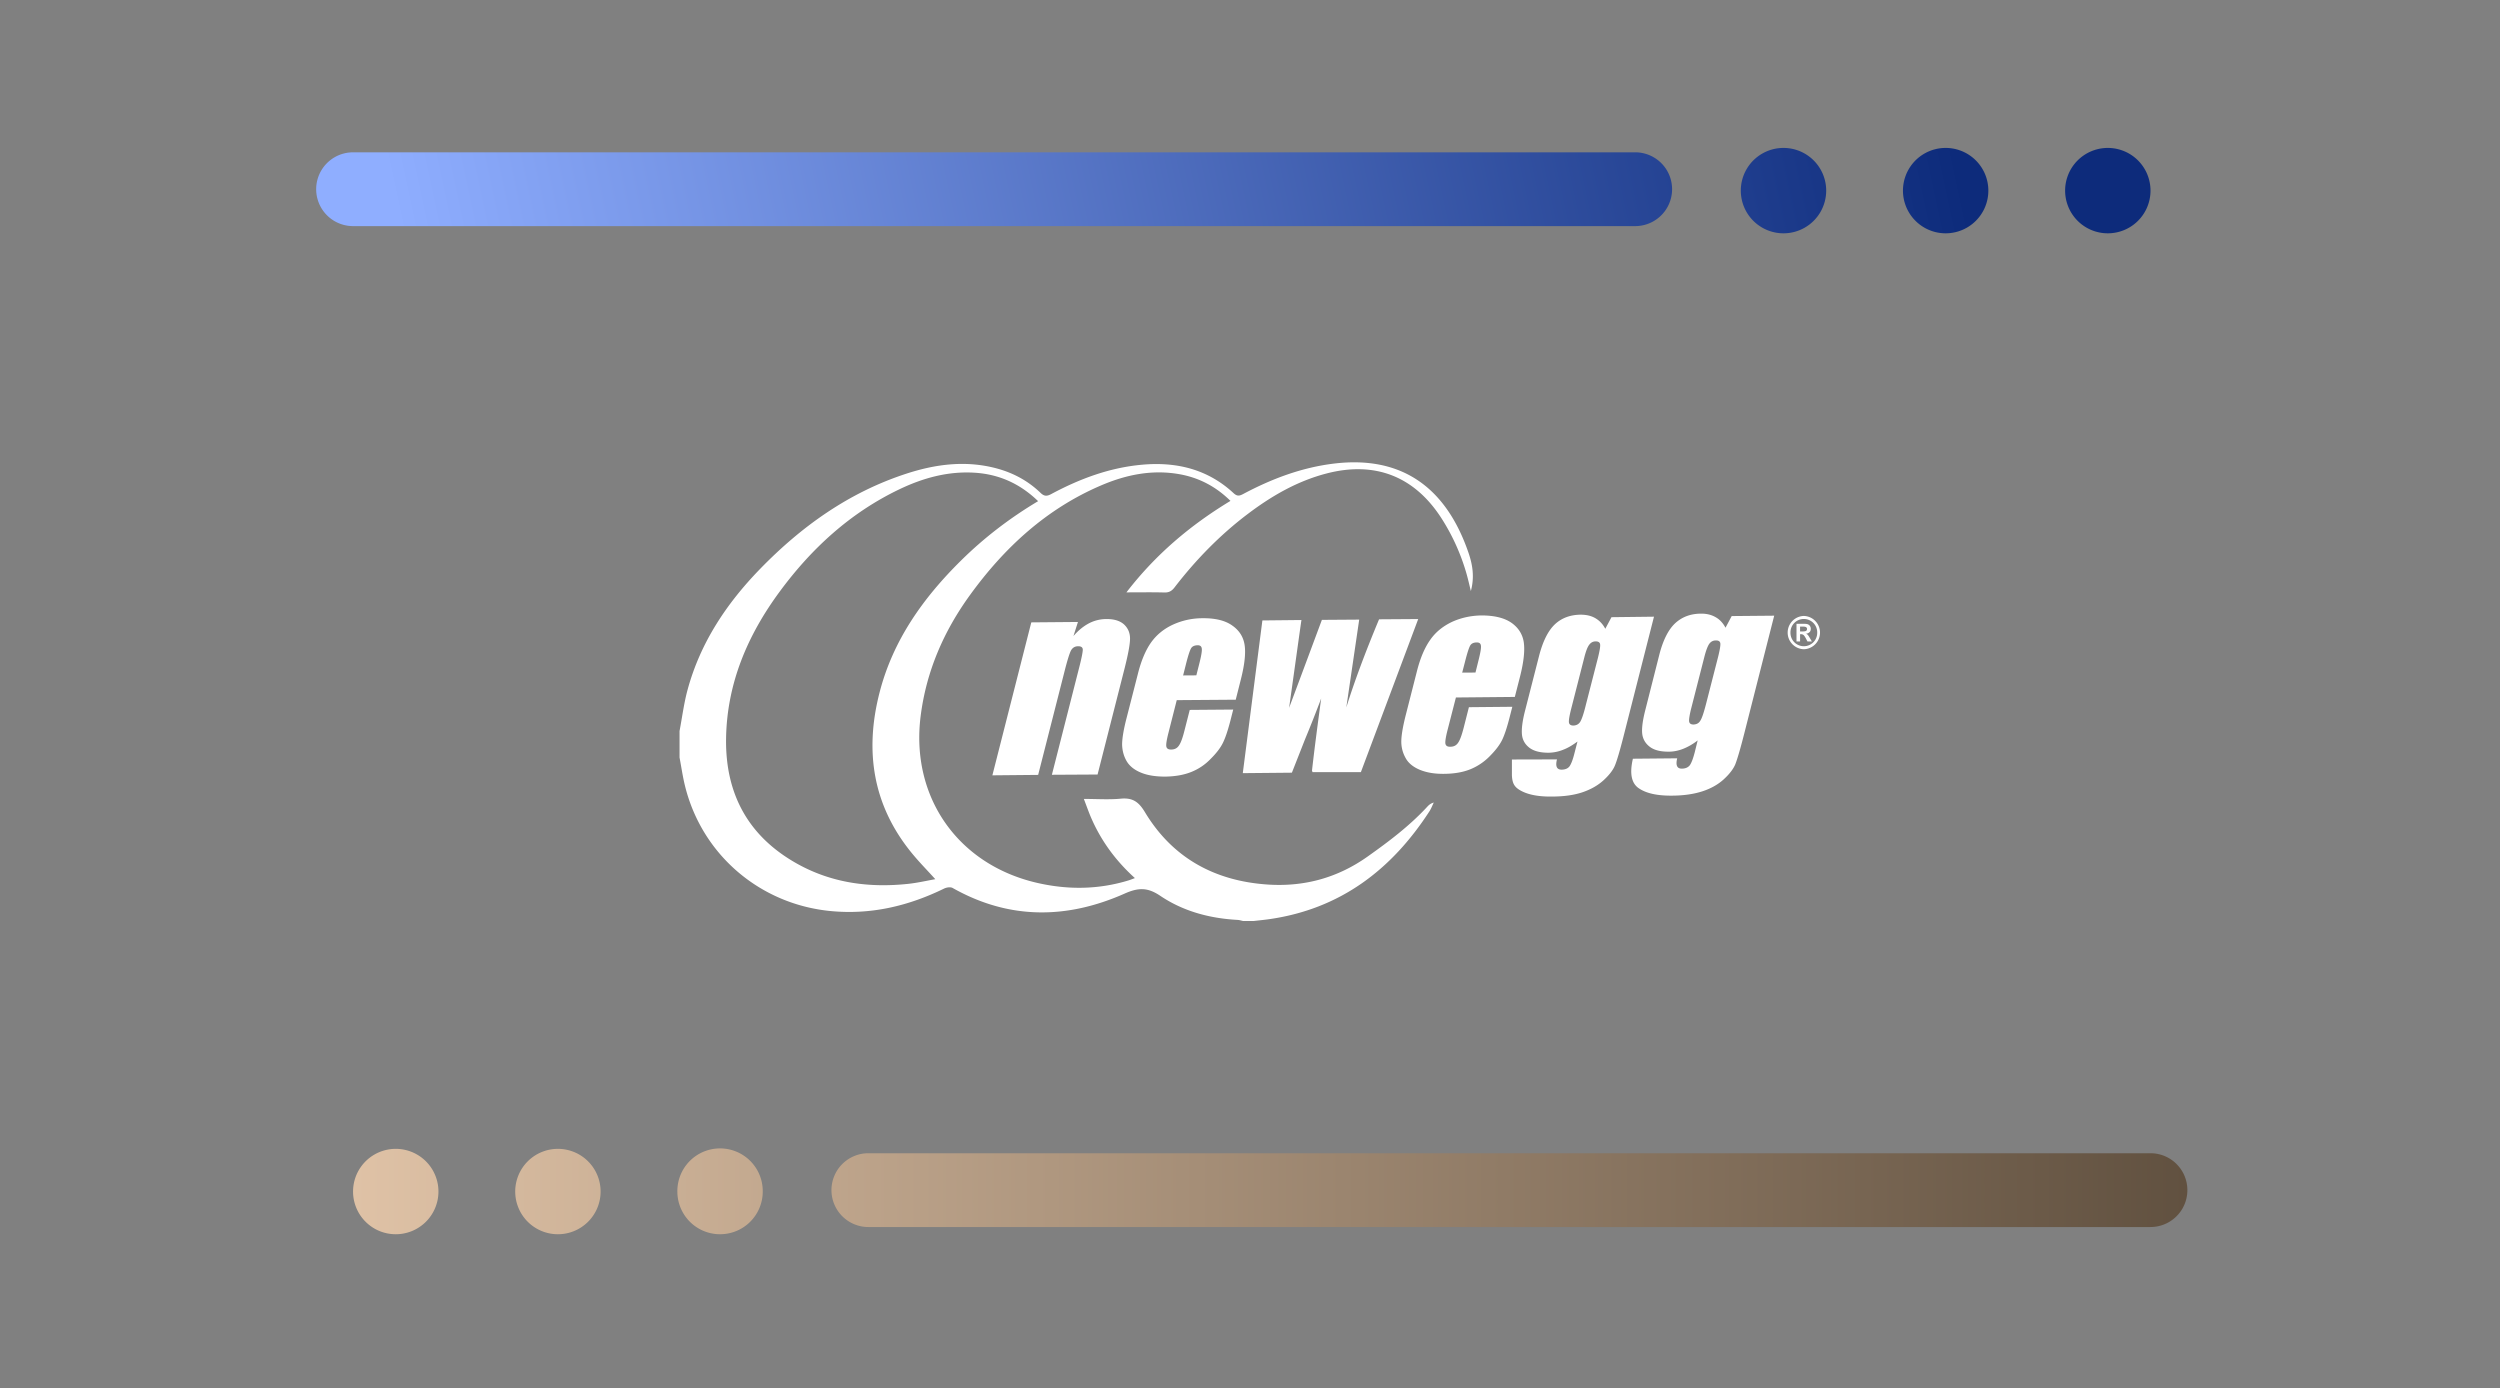
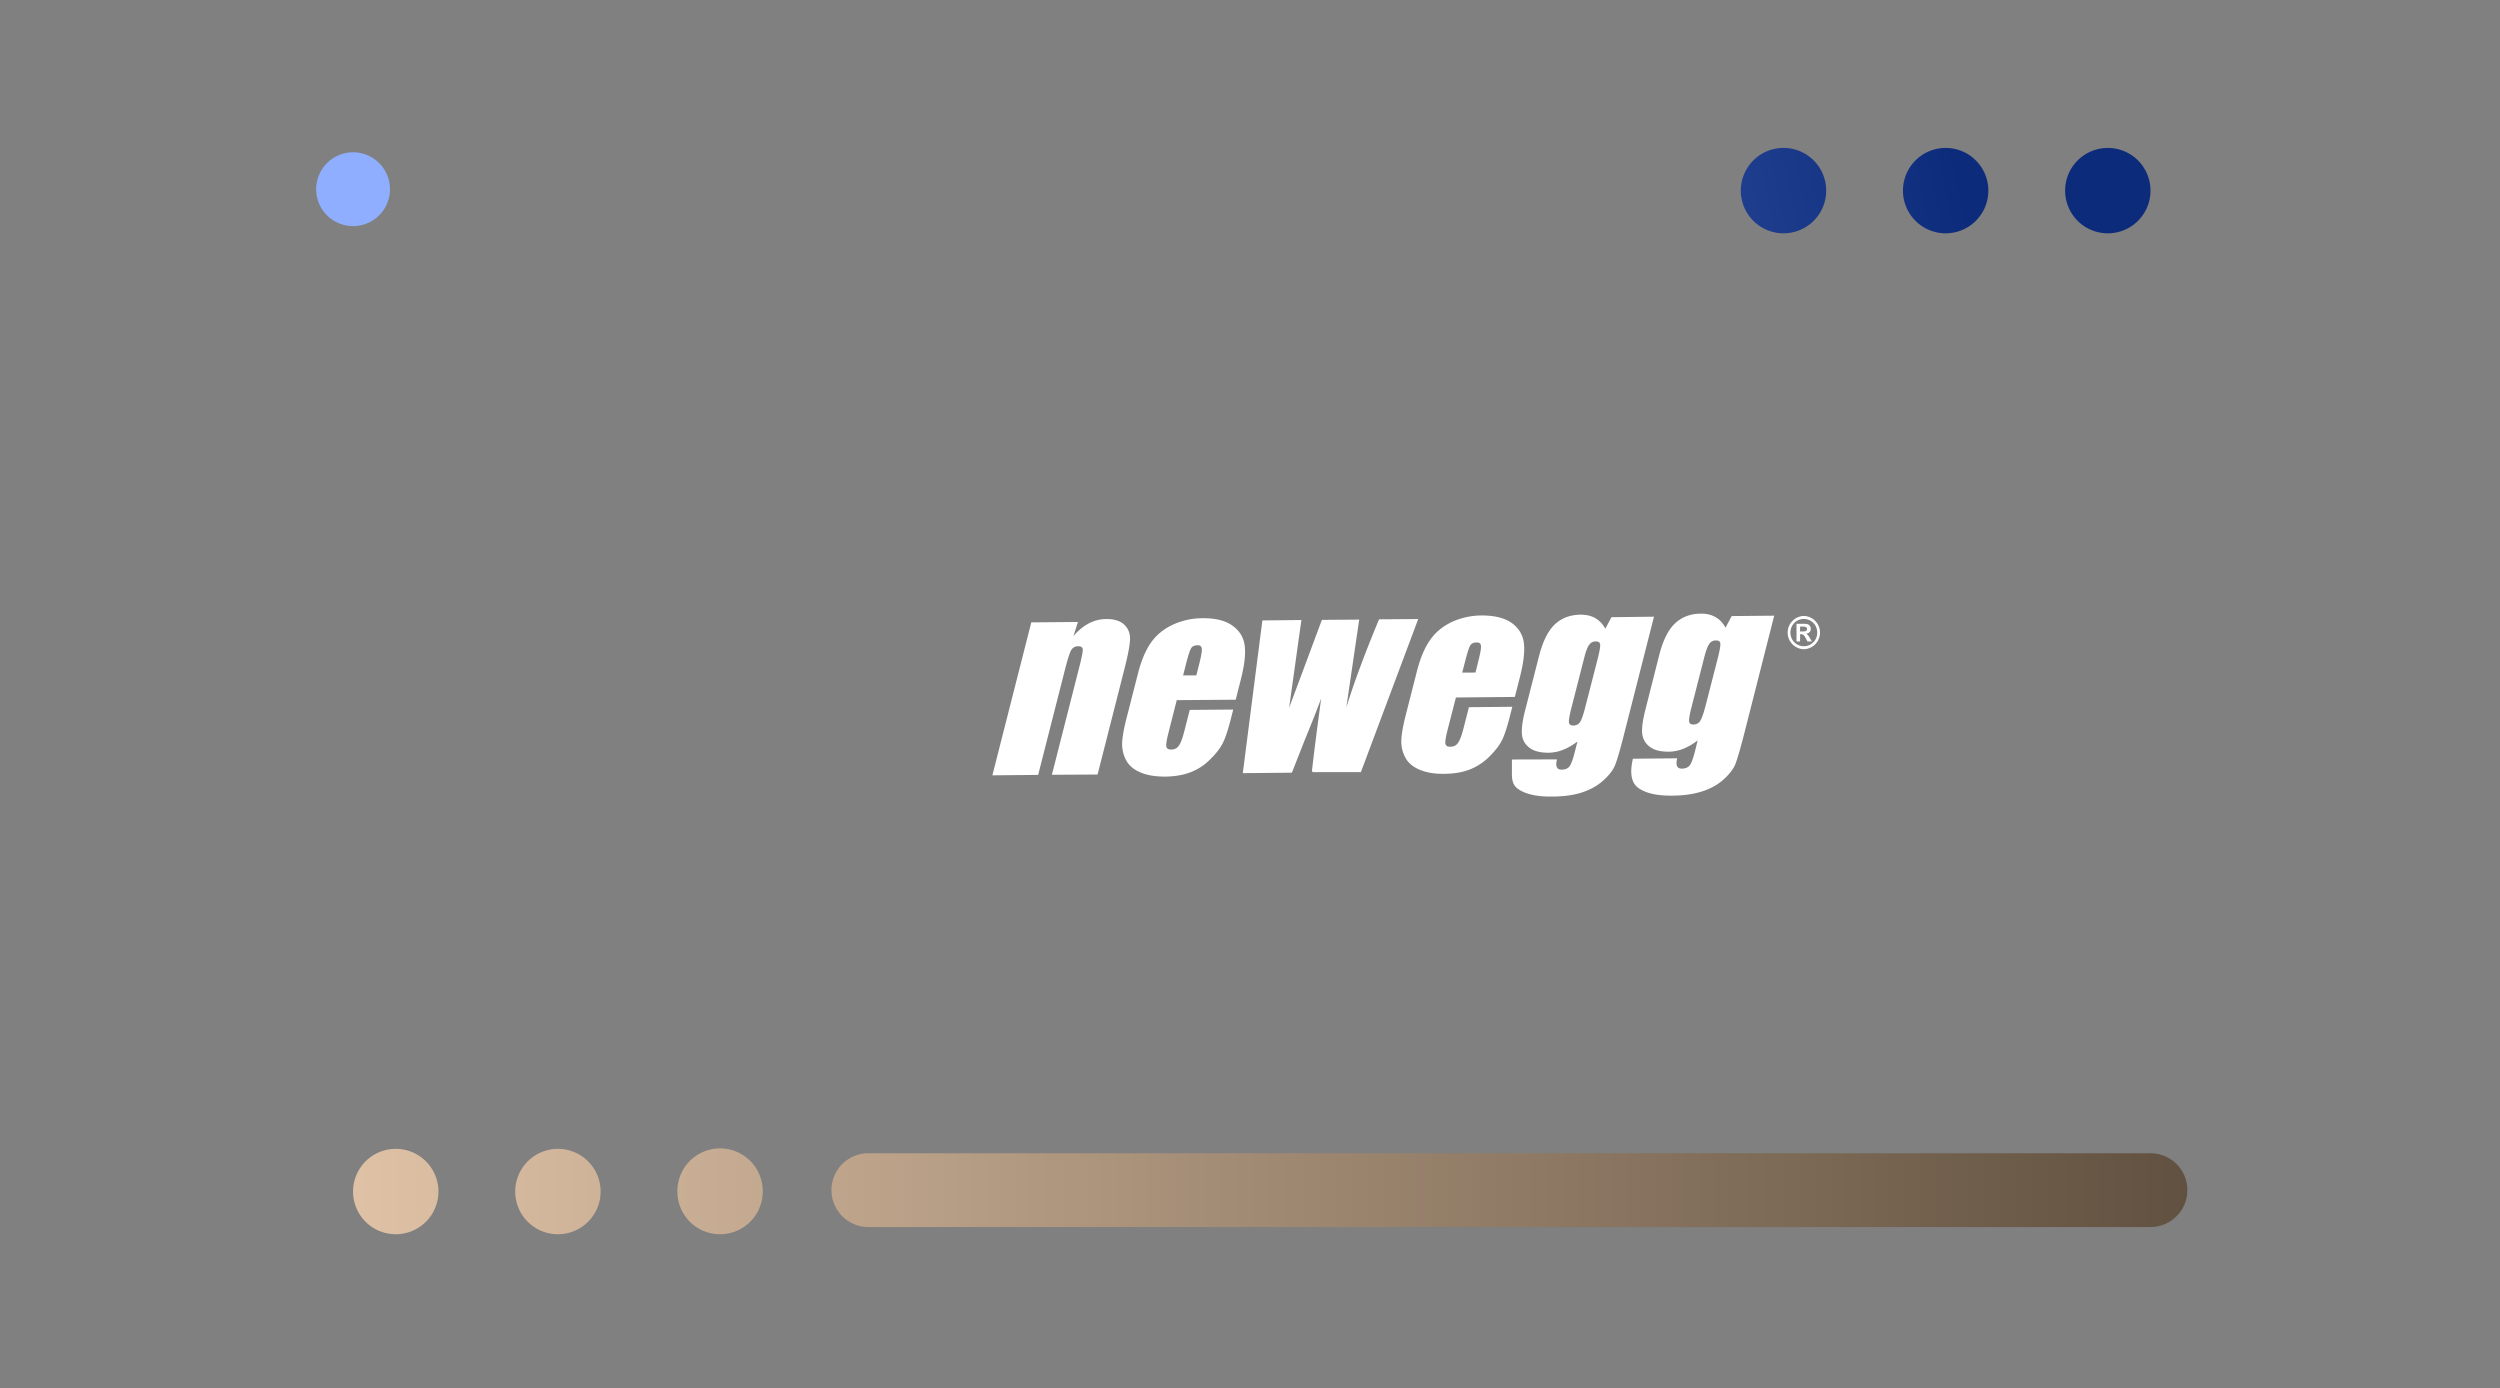
<svg xmlns="http://www.w3.org/2000/svg" width="542" height="301" fill="none">
  <rect width="100%" height="100%" fill="#808080" stroke="none" />
  <path fill="#fff" d="M393.972 137.147a2.9 2.9 0 1 1-5.799 0 2.9 2.9 0 1 1 5.799 0m-2.9-3.609a3.61 3.61 0 0 0 0 7.217 3.61 3.61 0 0 0 0-7.217m-.817 3.359h.632q.477-.002.677-.128.2-.123.198-.409a.42.42 0 0 0-.198-.384q-.2-.126-.6-.128h-.709zm-.773 2.182v-3.833h1.814c.447 0 .772.109.977.314q.306.317.306.768c0 .294-.083.537-.255.71-.173.179-.428.3-.773.364.16.058.281.141.377.244.096.102.243.319.441.659l.447.767h-.958l-.32-.62c-.191-.365-.364-.621-.504-.755-.147-.135-.339-.199-.568-.199h-.205v1.568h-.779zm-155.781-4.236-.977 3.052c1.041-1.216 2.158-2.118 3.346-2.751a8.2 8.2 0 0 1 3.8-.934c1.699-.013 2.969.39 3.844 1.19.869.825 1.284 1.849 1.278 3.071-.007 1.216-.396 3.295-1.124 6.212l-5.914 23.232-9.905.057 5.843-22.956c.588-2.271.862-3.672.856-4.184-.013-.486-.364-.736-1.015-.723-.677 0-1.175.301-1.514.87-.319.576-.811 2.124-1.437 4.607l-5.709 22.412-9.925.096 8.437-33.161zm34.205 16.853-12.786.096-1.82 7.172c-.377 1.503-.53 2.469-.434 2.904s.453.647 1.041.634c.747 0 1.303-.288 1.692-.877q.606-.853 1.22-3.339l1.118-4.377 9.426-.076-.62 2.437c-.536 2.048-1.047 3.609-1.59 4.728-.536 1.114-1.43 2.284-2.676 3.519a11.9 11.9 0 0 1-4.246 2.86c-1.584.634-3.455.96-5.62.992-2.082 0-3.839-.269-5.288-.877-1.45-.601-2.472-1.446-3.091-2.514-.607-1.069-.92-2.239-.958-3.538 0-1.28.3-3.161.926-5.611l2.478-9.674c.715-2.886 1.686-5.176 2.874-6.865 1.207-1.683 2.797-2.975 4.757-3.877a15.4 15.4 0 0 1 6.367-1.382c2.759-.032 4.918.48 6.451 1.567 1.526 1.056 2.426 2.451 2.701 4.21.281 1.779.006 4.274-.805 7.479zm-8.539-5.279.62-2.45c.44-1.734.632-2.828.562-3.34-.058-.493-.345-.736-.875-.736-.703.013-1.182.224-1.437.646-.268.423-.652 1.594-1.124 3.462l-.613 2.437zm48.102-12.207-12.428 33.186h-10.499c.013-.134-.108-.198-.096-.364.441-3.986 1.118-9.194 1.986-15.611a281 281 0 0 1-3.506 8.874l-2.842 7.223-10.646.102 4.247-33.109 8.469-.09c-.141.857-1.016 7.223-2.676 19.047.472-1.28 2.848-7.614 7.108-19.079l8.091-.058-2.797 19.047c1.75-5.624 4.126-11.977 7.102-19.111zm20.947 16.884-12.773.122-1.839 7.159c-.377 1.504-.523 2.47-.428 2.905.115.435.454.633 1.041.614.747 0 1.309-.269 1.705-.87.409-.57.805-1.683 1.227-3.327l1.111-4.376 9.413-.09-.626 2.438c-.53 2.047-1.047 3.64-1.577 4.741-.536 1.094-1.431 2.271-2.676 3.519a12.5 12.5 0 0 1-4.253 2.86c-1.571.633-3.455.959-5.607.978-2.095.032-3.839-.268-5.307-.87-1.437-.601-2.478-1.446-3.066-2.514a7.2 7.2 0 0 1-.958-3.525c-.006-1.293.294-3.142.913-5.631l2.466-9.673c.721-2.873 1.705-5.176 2.899-6.846 1.181-1.696 2.772-2.963 4.745-3.897 1.967-.889 4.081-1.35 6.361-1.382 2.752 0 4.904.512 6.45 1.561 1.52 1.056 2.44 2.47 2.714 4.23.262 1.772.007 4.254-.811 7.479zm-8.532-5.285.607-2.437c.44-1.728.645-2.847.581-3.34-.045-.512-.345-.749-.894-.749-.69 0-1.175.224-1.431.666-.262.435-.638 1.58-1.111 3.442l-.632 2.438zm38.701-12.111-6.501 25.547c-.875 3.462-1.539 5.688-1.961 6.699-.409 1.011-1.245 2.092-2.471 3.218-1.22 1.113-2.766 1.996-4.611 2.617-1.84.614-4.049.915-6.585.915-3.167.045-5.568-.48-7.197-1.548-1.06-.711-1.399-1.523-1.475-3.052v-3.43l9.771-.025c-.383 1.484-.045 2.239 1.022 2.226.734-.012 1.309-.236 1.673-.691.358-.48.728-1.414 1.092-2.86l.658-2.552c-1.067.793-2.101 1.414-3.155 1.804a8.8 8.8 0 0 1-3.104.627c-1.788 0-3.155-.333-4.125-1.049-.965-.723-1.527-1.683-1.654-2.873-.115-1.19.083-2.873.638-5.067l3.078-12.035c.811-3.129 1.935-5.4 3.404-6.801 1.463-1.382 3.34-2.079 5.588-2.105 1.252 0 2.312.243 3.193.755.888.512 1.623 1.267 2.165 2.303l1.342-2.514zm-12.14 8.88c.37-1.516.536-2.482.459-2.904-.063-.41-.383-.621-.964-.621-.575 0-1.047.256-1.398.736-.371.467-.735 1.433-1.08 2.809l-2.848 11.145c-.37 1.491-.53 2.45-.466 2.892.064.435.396.665.958.665.651-.019 1.156-.288 1.488-.812.332-.544.753-1.747 1.213-3.641zm38.203-9.098-6.495 25.561c-.882 3.461-1.539 5.655-1.955 6.698-.427.992-1.232 2.06-2.477 3.206-1.227 1.126-2.778 2.002-4.611 2.604-1.84.601-4.043.934-6.597.947-3.168.032-5.563-.48-7.172-1.568-1.648-1.081-2.076-3.218-1.329-6.436l9.605-.09c-.364 1.504-.044 2.259 1.029 2.239.74-.012 1.296-.243 1.679-.703.351-.455.722-1.414 1.099-2.86l.632-2.56a12.8 12.8 0 0 1-3.136 1.824c-1.028.403-2.075.621-3.104.621-1.794.012-3.167-.314-4.144-1.056-.952-.723-1.514-1.683-1.642-2.86-.121-1.171.103-2.86.658-5.054l3.047-12.035c.798-3.135 1.947-5.419 3.403-6.801 1.482-1.382 3.341-2.105 5.62-2.118q1.828-.02 3.187.768c.875.48 1.61 1.267 2.146 2.284l1.341-2.527zm-12.147 8.875c.37-1.517.53-2.483.466-2.905-.083-.422-.396-.614-.977-.602-.588 0-1.054.244-1.411.723-.345.48-.703 1.414-1.061 2.796l-2.854 11.165c-.371 1.471-.518 2.469-.46 2.885.077.448.389.659.964.659.639-.032 1.131-.268 1.45-.812.364-.538.76-1.747 1.252-3.641z" />
-   <path fill="#fff" d="M147.32 158.521c.572-2.995.949-6.038 1.746-8.973 2.761-10.185 8.428-18.696 15.708-26.19 8.994-9.254 19.276-16.603 31.681-20.652 6.433-2.103 12.986-2.945 19.66-1.143 3.583.969 6.779 2.694 9.454 5.271.796.77 1.364.798 2.313.292 6.195-3.322 12.697-5.756 19.768-6.38 7.442-.659 14.198.981 19.796 6.174.755.7 1.263.614 2.053.193 6.198-3.299 12.678-5.756 19.714-6.608 14.531-1.757 24.258 5.003 29.171 19.374.869 2.545 1.32 5.208.501 8.257-.352-1.419-.597-2.53-.908-3.622a45.3 45.3 0 0 0-5.42-12.079c-5.868-9.172-14.455-12.531-24.997-9.777-6.35 1.659-11.901 4.879-17.077 8.796-6.023 4.559-11.24 9.925-15.839 15.893-.609.792-1.215 1.137-2.234 1.105-2.589-.076-5.179-.025-8.2-.025 6.325-8.213 13.855-14.567 22.557-19.835-3.199-3.148-6.88-5.057-11.155-5.801-5.88-1.022-11.485.133-16.867 2.435-11.869 5.072-20.989 13.484-28.46 23.793-5.693 7.858-9.46 16.511-10.688 26.228-2.215 17.518 8.061 32.256 25.378 36.188 6.627 1.504 13.212 1.428 19.736-.576.394-.12.775-.282 1.336-.487-4.112-3.717-7.254-7.979-9.422-12.924-.565-1.286-1.022-2.619-1.647-4.24 2.866 0 5.449.19 7.988-.054 2.583-.247 3.897.665 5.265 2.939 5.979 9.919 15.115 14.896 26.565 15.675 7.905.535 15.153-1.425 21.691-6.057 4.627-3.28 9.13-6.668 12.986-10.853.342-.371.733-.694 1.37-.865-.311.64-.561 1.318-.945 1.91-8.239 12.708-19.362 21.168-34.709 23.372-1.142.164-2.291.272-3.44.405h-2.221c-.406-.086-.812-.222-1.222-.244-6.029-.329-11.77-1.855-16.753-5.218-2.738-1.849-4.725-1.823-7.724-.49-12.542 5.572-25.074 5.695-37.304-1.219-.451-.254-1.308-.127-1.825.126-7.753 3.79-15.842 5.709-24.54 4.889-15.344-1.444-27.962-12.18-31.65-27.14-.501-2.029-.793-4.11-1.183-6.167v-5.699zm77.744-49.869c-3.951-3.815-8.476-5.832-13.741-6.165-5.798-.367-11.218 1.137-16.378 3.613-10.584 5.075-18.965 12.759-25.87 22.112-6.992 9.466-11.466 19.921-11.66 31.847-.197 12.187 4.929 21.492 15.75 27.387 7.385 4.021 15.382 5.056 23.662 4.183 2.107-.222 4.185-.71 5.947-1.02-1.755-1.944-3.574-3.783-5.195-5.781-8.413-10.356-10.14-22.087-6.88-34.726 2.919-11.328 9.46-20.488 17.666-28.587 4.98-4.916 10.498-9.156 16.696-12.86z" />
  <path fill="url(#a)" fill-rule="evenodd" d="M85.799 267.583a9.256 9.256 0 0 1-9.256-9.256 9.256 9.256 0 1 1 18.512 0 9.256 9.256 0 0 1-9.256 9.256m25.9-9.256a9.256 9.256 0 0 0 9.256 9.256 9.256 9.256 0 0 0 9.256-9.256 9.256 9.256 0 0 0-9.256-9.256 9.256 9.256 0 0 0-9.256 9.256m44.408 9.256a9.256 9.256 0 0 1-9.255-9.256 9.256 9.256 0 1 1 18.511 0 9.256 9.256 0 0 1-9.256 9.256m310.116-17.562a8 8 0 1 1 0 16H188.262a8 8 0 0 1-8-8 8 8 0 0 1 8-8z" clip-rule="evenodd" />
-   <path fill="url(#b)" fill-rule="evenodd" d="M386.662 50.583a9.256 9.256 0 1 0 0-18.512 9.256 9.256 0 1 0 0 18.512M76.547 33.021a8 8 0 1 0 0 16h277.961a8 8 0 0 0 0-16zm354.527 8.306a9.256 9.256 0 0 1-9.256 9.256 9.256 9.256 0 1 1 0-18.512 9.256 9.256 0 0 1 9.256 9.256m25.901 9.256a9.256 9.256 0 0 0 9.255-9.256 9.256 9.256 0 1 0-9.255 9.256" clip-rule="evenodd" />
+   <path fill="url(#b)" fill-rule="evenodd" d="M386.662 50.583a9.256 9.256 0 1 0 0-18.512 9.256 9.256 0 1 0 0 18.512M76.547 33.021a8 8 0 1 0 0 16a8 8 0 0 0 0-16zm354.527 8.306a9.256 9.256 0 0 1-9.256 9.256 9.256 9.256 0 1 1 0-18.512 9.256 9.256 0 0 1 9.256 9.256m25.901 9.256a9.256 9.256 0 0 0 9.255-9.256 9.256 9.256 0 1 0-9.255 9.256" clip-rule="evenodd" />
  <defs>
    <linearGradient id="a" x1="76.543" x2="474.223" y1="258.327" y2="258.327" gradientUnits="userSpaceOnUse">
      <stop stop-color="#DFC2A6" />
      <stop offset="1" stop-color="#615140" />
    </linearGradient>
    <linearGradient id="b" x1="84.644" x2="410.91" y1="41.327" y2="-28.298" gradientUnits="userSpaceOnUse">
      <stop stop-color="#8FAEFF" />
      <stop offset="1" stop-color="#0D2B7B" />
    </linearGradient>
  </defs>
</svg>